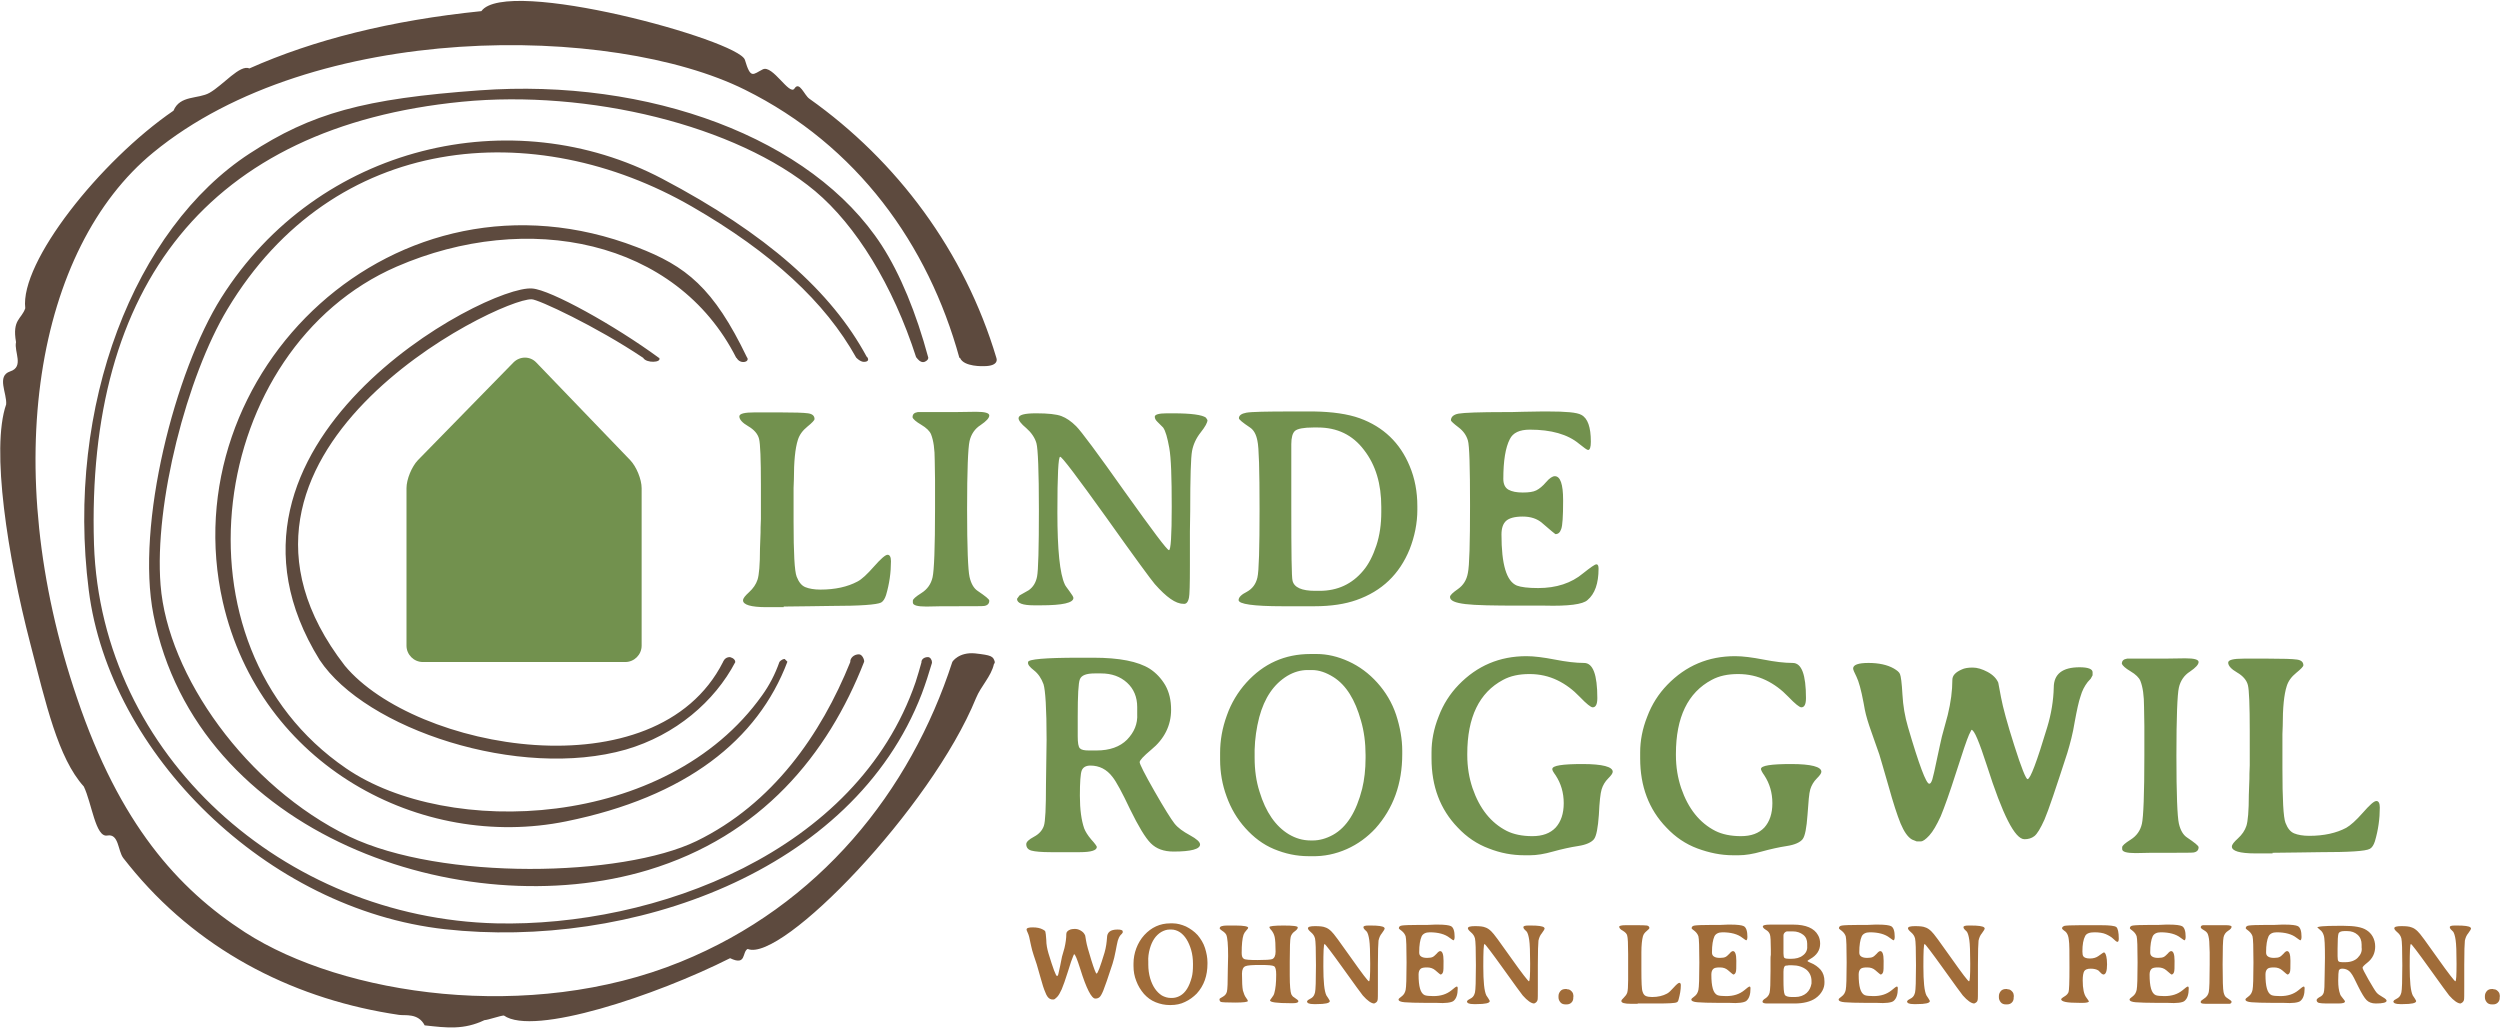
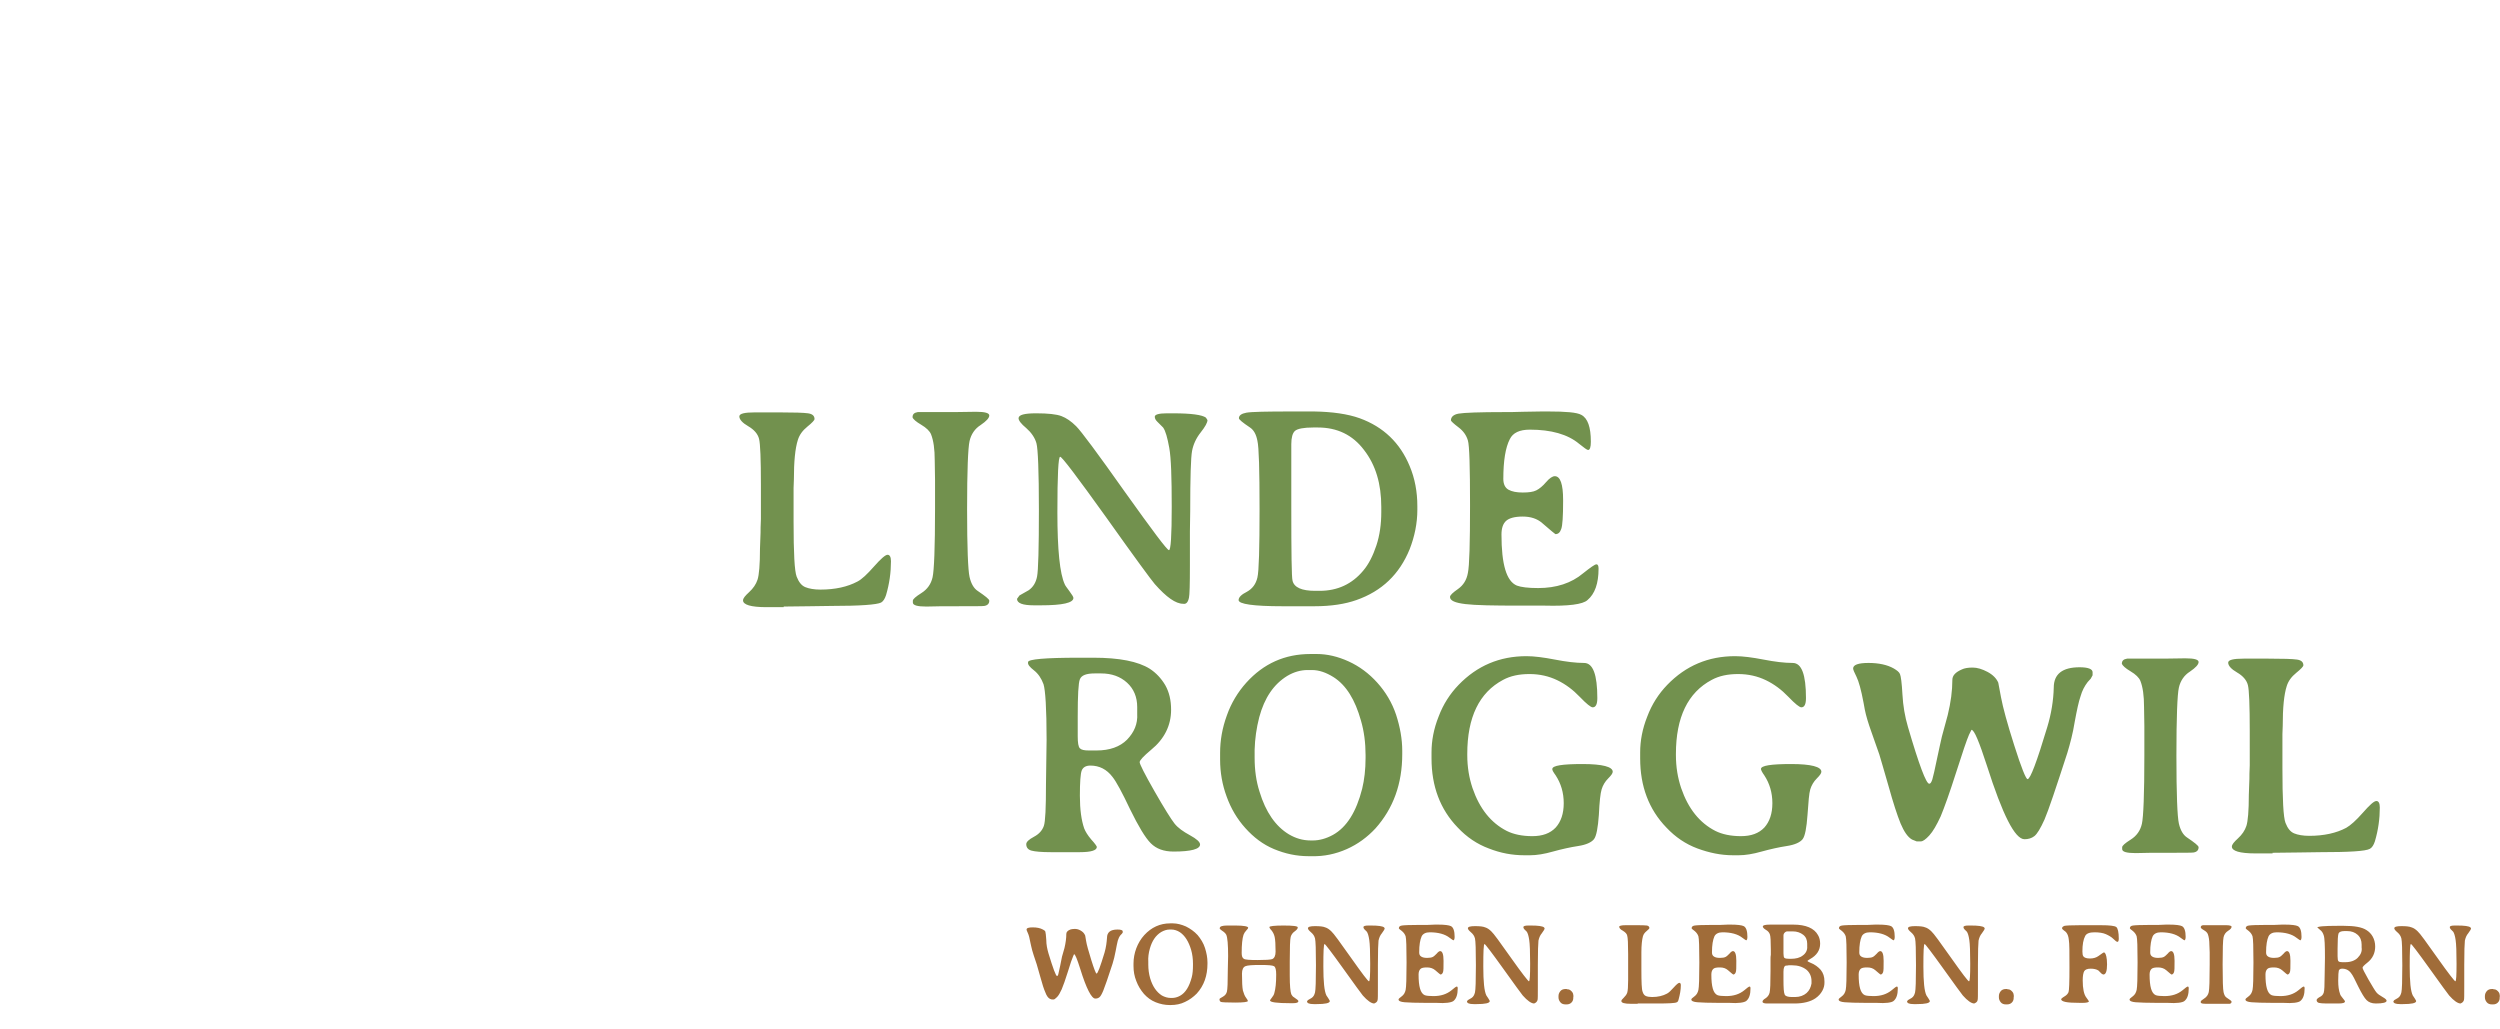
<svg xmlns="http://www.w3.org/2000/svg" version="1.1" id="Ebene_1" x="0px" y="0px" viewBox="0 0 811.2 333.2" style="enable-background:new 0 0 811.2 333.2;" xml:space="preserve" width="243" height="100">
  <style type="text/css">
	.st0{fill:#72914E;}
	.st1{fill:#A06C39;}
	.st2{fill:#5D4A3E;}
</style>
  <g>
-     <path class="st0" d="M174,117.3c-2-2.1-5.3-2.1-7.4,0l-31,31.7c-2,2.1-3.7,6.2-3.7,9.1v51.1c0,2.9,2.4,5.3,5.3,5.3h65.7   c2.9,0,5.3-2.4,5.3-5.3v-51.1c0-2.9-1.7-7-3.7-9.1L174,117.3L174,117.3z" />
    <path class="st1" d="M358.4,308.8c-1.4,4.6-2.2,6.8-2.6,6.8c-0.2,0-0.8-1.5-1.7-4.4c-0.9-2.9-1.5-5-1.7-6.3s-0.3-1.9-0.4-1.9   c-0.3-0.6-0.7-1-1.4-1.4c-0.7-0.4-1.3-0.5-1.9-0.5s-1.1,0.1-1.4,0.2c-0.8,0.3-1.3,0.8-1.3,1.4c0,1.4-0.2,2.9-0.6,4.6l-0.8,2.8   c-0.1,0.6-0.3,1.6-0.6,3c-0.3,1.4-0.5,2.3-0.6,2.7c-0.1,0.4-0.3,0.6-0.4,0.6c-0.4,0-1.3-2.5-2.8-7.4c-0.4-1.4-0.7-2.8-0.7-4.3   c-0.1-1.5-0.2-2.4-0.3-2.7c-0.1-0.3-0.4-0.5-0.8-0.7c-0.9-0.5-2-0.7-3.3-0.7s-2,0.2-2,0.7c0,0.1,0.1,0.5,0.4,1.1s0.6,1.7,0.9,3.4   l0.2,0.9c0.2,0.8,0.4,1.8,0.8,2.9l1,3c0.2,0.6,0.6,2,1.2,4.2s1.1,3.8,1.6,4.9c0.4,1.1,0.9,1.8,1.5,2.1l0.6,0.2h0.6   c0.2,0,0.6-0.3,1.1-0.8s1-1.4,1.5-2.5c0.5-1.2,1.2-3.1,2-5.7c0.8-2.7,1.4-4.3,1.7-5l0.3-0.7c0.4,0,1,1.6,2,4.7   c2,6.5,3.7,9.7,4.9,9.7c0.5,0,0.9-0.1,1.3-0.4s0.8-1,1.3-2.2s1.5-4.1,3-8.7c0.4-1.2,0.7-2.6,1-4.1s0.5-2.7,0.7-3.4   c0.2-0.7,0.5-1.3,0.9-1.8l0.4-0.4l0.3-0.4v-0.4c0-0.4-0.6-0.6-1.7-0.6c-2.3,0-3.4,0.9-3.4,2.7C359.1,305.4,358.9,307.1,358.4,308.8   L358.4,308.8L358.4,308.8z M373.1,307.5c0.7-2.5,1.9-4.3,3.7-5.4c0.9-0.5,1.8-0.8,2.7-0.8h0.6c0.9,0,1.9,0.3,2.8,0.9   c1.6,1.1,2.8,3,3.6,5.7c0.4,1.4,0.6,2.9,0.6,4.5v0.4c0,1.5-0.1,2.9-0.4,4c-0.8,3-2,5-3.8,6c-0.9,0.5-1.8,0.7-2.6,0.7h-0.4   c-1,0-2-0.3-2.9-0.8c-1.7-1.1-3-2.9-3.8-5.6c-0.4-1.4-0.6-2.9-0.6-4.4v-0.9C372.5,310.4,372.7,308.9,373.1,307.5L373.1,307.5   L373.1,307.5z M384.5,324.8c1.5-0.7,2.7-1.6,3.8-2.7c2.4-2.6,3.5-5.9,3.5-9.7V312c0-1.6-0.3-3.1-0.8-4.7s-1.4-3-2.4-4.2   c-1.1-1.2-2.4-2.1-3.8-2.8c-1.4-0.6-2.8-1-4.2-1h-0.9c-3.3,0-6.1,1.3-8.4,3.8c-1.1,1.2-2,2.7-2.6,4.3c-0.6,1.6-0.9,3.3-0.9,4.9v0.9   c0,1.7,0.3,3.3,0.9,4.8c0.6,1.6,1.4,2.9,2.5,4.2c1.1,1.2,2.3,2.1,3.8,2.7s3,0.9,4.5,0.9h0.4C381.5,325.8,383.1,325.5,384.5,324.8   L384.5,324.8z M397,302c0.4,0.3,0.7,0.6,0.9,1c0.4,0.9,0.6,3.2,0.6,6.9l-0.1,4.5c0,4-0.1,6.4-0.3,7.1c-0.2,0.7-0.6,1.2-1.3,1.6   c-0.7,0.4-1.1,0.6-1.1,0.8c0,0.5,0.2,0.8,0.5,0.9s1.8,0.2,4.6,0.2c2.7,0,4.1-0.2,4.1-0.5c0-0.2-0.2-0.6-0.6-1.1s-0.7-1.3-1-2.3   c-0.2-1-0.3-2.8-0.3-5.5c0-1.3,0.4-2.1,1.1-2.4s2.3-0.4,4.8-0.4s4,0.1,4.5,0.4s0.7,1.2,0.7,2.7c0,2.7-0.2,4.6-0.6,6   c-0.1,0.5-0.4,1-0.8,1.5s-0.6,0.8-0.6,0.9c0,0.6,2.2,0.9,6.6,0.9h0.9c1.1,0,1.7-0.2,1.7-0.7c0-0.2-0.5-0.6-1.4-1.2   c-0.4-0.2-0.7-0.6-0.9-1c-0.3-0.8-0.5-2.8-0.5-6.1v-0.9v-3.6c0-4.6,0.1-7.2,0.3-8c0.2-0.7,0.6-1.3,1.3-1.8c0.7-0.5,1-0.9,1-1.3   s-1.5-0.6-4.6-0.6c-3,0-4.6,0.2-4.6,0.5c0,0.2,0.2,0.6,0.7,1.1c0.4,0.5,0.8,1.2,1,2.1s0.3,2.5,0.3,4.8c0,1.3-0.4,2.1-1.1,2.4   c-0.6,0.2-2.2,0.3-4.7,0.3c-2.6,0-4.1-0.1-4.5-0.4c-0.5-0.3-0.7-0.9-0.7-1.9c0-2.7,0.2-4.7,0.6-5.9c0.2-0.5,0.5-1,0.9-1.4   s0.6-0.7,0.6-0.9c0-0.4-1.4-0.7-4.1-0.7H400h-1.8c-1.6,0-2.4,0.3-2.4,0.8C395.6,301,396.1,301.4,397,302L397,302L397,302z    M447,324.2c0.1-0.3,0.1-1.7,0.1-4.2v-1.8c0-0.6,0-1.2,0-1.8v-0.9v-2.7c0-4.4,0.1-7,0.2-7.9c0.2-0.9,0.5-1.7,1.1-2.4   c0.6-0.8,0.9-1.3,0.9-1.6l-0.2-0.3c-0.5-0.4-1.9-0.6-4.3-0.6H444c-1.1,0-1.6,0.2-1.6,0.5c0,0.2,0.1,0.5,0.3,0.7l0.8,0.8   c0.3,0.4,0.6,1.3,0.8,2.7c0.2,1.3,0.3,3.9,0.3,7.7c0,3.8-0.1,5.7-0.4,5.7s-2.2-2.5-5.8-7.6c-3.6-5.1-5.7-8-6.4-8.6   c-0.6-0.6-1.3-1.1-2-1.3c-0.7-0.3-1.8-0.4-3.3-0.4s-2.3,0.2-2.3,0.7c0,0.3,0.3,0.7,1,1.3c0.7,0.6,1.1,1.2,1.3,2   c0.2,0.8,0.3,3.7,0.3,8.7s-0.1,8-0.3,8.8c-0.2,0.8-0.5,1.4-1.1,1.8l-1.2,0.7l-0.3,0.4c0,0.6,0.7,0.9,2.2,0.9h0.9   c2.8,0,4.3-0.3,4.3-1c0-0.1-0.2-0.4-0.5-0.9s-0.5-0.8-0.6-0.9c-0.7-1.4-1-4.5-1-9.4s0.1-7.3,0.4-7.3c0.2,0,2.2,2.6,6,7.9   s5.9,8.2,6.4,8.8c1.5,1.7,2.8,2.6,3.7,2.6C446.6,325,446.9,324.7,447,324.2L447,324.2L447,324.2z M471.6,324.5   c1-0.8,1.4-2.2,1.4-4.1c0-0.4-0.1-0.6-0.3-0.6s-0.8,0.4-1.7,1.2c-1.6,1.3-3.5,1.9-5.9,1.9c-1.3,0-2.3-0.1-2.8-0.3   c-1.4-0.6-2-2.8-2-6.7c0-0.8,0.2-1.4,0.6-1.8s1.1-0.5,2.2-0.5c1,0,1.9,0.3,2.6,0.9c1.1,1,1.7,1.4,1.7,1.4c0.3,0,0.6-0.2,0.8-0.7   c0.2-0.4,0.2-1.6,0.2-3.6c0-0.1,0-0.1,0-0.2c0-2.1-0.4-3.1-1.1-3.1c-0.3,0-0.7,0.3-1.1,0.8c-0.5,0.5-0.9,0.9-1.3,1.1   s-1,0.3-1.8,0.3s-1.4-0.1-1.9-0.4s-0.7-0.7-0.7-1.4c0-2.4,0.3-4.1,0.8-5.2c0.4-0.8,1.3-1.3,2.6-1.3c2.8,0,5,0.6,6.5,1.8   c0.7,0.5,1.1,0.8,1.2,0.8c0.2,0,0.4-0.4,0.4-1.1c0-1.9-0.4-3.1-1.2-3.5c-0.6-0.3-2-0.5-4.3-0.5h-0.8l-2.4,0.1c-0.5,0-1.1,0-1.6,0   h-0.8c-3.4,0-5.4,0.1-6,0.2c-0.7,0.1-1,0.4-1,0.9c0,0.1,0.3,0.4,1,0.9c0.6,0.5,1,1.1,1.2,1.7c0.2,0.7,0.3,3.5,0.3,8.5   s-0.1,8-0.3,8.9c-0.2,0.9-0.6,1.6-1.3,2.1c-0.7,0.5-1,0.8-1,1c0,0.5,0.7,0.8,2,0.9s3.7,0.2,7.1,0.2h3.3   C469,325.3,470.9,325,471.6,324.5L471.6,324.5L471.6,324.5z M498.9,324.2c0.1-0.3,0.1-1.7,0.1-4.2v-1.8c0-0.6,0-1.2,0-1.8v-0.9   v-2.7c0-4.4,0.1-7,0.2-7.9c0.2-0.9,0.5-1.7,1.1-2.4c0.6-0.8,0.9-1.3,0.9-1.6l-0.2-0.3c-0.5-0.4-1.9-0.6-4.3-0.6h-0.8   c-1.1,0-1.6,0.2-1.6,0.5c0,0.2,0.1,0.5,0.3,0.7l0.8,0.8c0.3,0.4,0.6,1.3,0.8,2.7c0.2,1.3,0.3,3.9,0.3,7.7c0,3.8-0.1,5.7-0.4,5.7   c-0.2,0-2.2-2.5-5.8-7.6c-3.6-5.1-5.7-8-6.4-8.6c-0.6-0.6-1.3-1.1-2-1.3c-0.7-0.3-1.8-0.4-3.3-0.4s-2.3,0.2-2.3,0.7   c0,0.3,0.3,0.7,1,1.3c0.7,0.6,1.1,1.2,1.3,2c0.2,0.8,0.3,3.7,0.3,8.7s-0.1,8-0.3,8.8c-0.2,0.8-0.5,1.4-1.1,1.8l-1.2,0.7l-0.3,0.4   c0,0.6,0.7,0.9,2.2,0.9h0.9c2.8,0,4.3-0.3,4.3-1c0-0.1-0.2-0.4-0.5-0.9s-0.5-0.8-0.6-0.9c-0.7-1.4-1-4.5-1-9.4s0.1-7.3,0.4-7.3   c0.2,0,2.2,2.6,6,7.9s5.9,8.2,6.4,8.8c1.5,1.7,2.8,2.6,3.7,2.6C498.5,325,498.7,324.7,498.9,324.2L498.9,324.2L498.9,324.2z    M510.6,323l-0.1-0.4c0-0.5-0.2-0.9-0.6-1.3c-0.4-0.4-0.8-0.6-1.2-0.6c-0.1,0-0.2,0-0.4-0.1H508c-0.7,0-1.3,0.2-1.7,0.7   s-0.6,1-0.6,1.6v0.4c0,0.6,0.2,1.1,0.6,1.6c0.4,0.5,1,0.7,1.7,0.7h0.3c0.7,0,1.2-0.2,1.6-0.6c0.4-0.4,0.6-0.9,0.6-1.5V323   L510.6,323L510.6,323z M531.4,325.3h3.4h2.8c3.8,0,6-0.1,6.5-0.4c0.3-0.1,0.5-0.5,0.6-1c0.4-1.5,0.7-3,0.7-4.5   c0-0.6-0.2-0.8-0.5-0.8s-0.9,0.5-1.8,1.5c-0.9,1-1.6,1.7-2.2,2c-1.3,0.7-2.9,1.1-4.8,1.1c-0.8,0-1.5-0.1-2-0.3   c-0.5-0.2-0.9-0.7-1.1-1.4c-0.3-0.7-0.4-3.1-0.4-7.2v-4.5v-1.1c0-2.3,0.2-4.1,0.5-5.2c0.2-0.7,0.6-1.2,1.2-1.7   c0.6-0.5,0.9-0.8,0.9-1c0-0.4-0.3-0.7-0.8-0.8c-0.6-0.1-1.8-0.1-3.8-0.1h-2.1h-0.6h-0.5c-1.3,0-2,0.2-2,0.5c0,0.4,0.4,0.9,1.2,1.3   c0.8,0.5,1.3,1,1.4,1.6c0.2,0.6,0.3,2.7,0.3,6v4.5v1.1c0,0.4,0,0.9,0,1.7v1.1c0,2.1-0.1,3.5-0.3,4.1s-0.6,1.1-1.1,1.6   s-0.8,0.8-0.8,1.1c0,0.6,1,0.9,3.1,0.9h2.2L531.4,325.3L531.4,325.3z M566.6,324.5c1-0.8,1.4-2.2,1.4-4.1c0-0.4-0.1-0.6-0.3-0.6   s-0.8,0.4-1.7,1.2c-1.6,1.3-3.5,1.9-5.9,1.9c-1.3,0-2.3-0.1-2.8-0.3c-1.4-0.6-2-2.8-2-6.7c0-0.8,0.2-1.4,0.6-1.8   c0.4-0.4,1.1-0.5,2.2-0.5s1.9,0.3,2.6,0.9c1.1,1,1.7,1.4,1.7,1.4c0.3,0,0.6-0.2,0.8-0.7c0.2-0.4,0.2-1.6,0.2-3.6c0-0.1,0-0.1,0-0.2   c0-2.1-0.4-3.1-1.1-3.1c-0.3,0-0.7,0.3-1.1,0.8c-0.5,0.5-0.9,0.9-1.3,1.1c-0.4,0.2-1,0.3-1.8,0.3s-1.4-0.1-1.9-0.4   s-0.7-0.7-0.7-1.4c0-2.4,0.3-4.1,0.8-5.2c0.4-0.8,1.3-1.3,2.6-1.3c2.8,0,5,0.6,6.5,1.8c0.7,0.5,1.1,0.8,1.2,0.8   c0.2,0,0.4-0.4,0.4-1.1c0-1.9-0.4-3.1-1.2-3.5c-0.6-0.3-2-0.5-4.3-0.5h-0.8l-2.4,0.1c-0.5,0-1.1,0-1.6,0h-0.8c-3.4,0-5.4,0.1-6,0.2   c-0.7,0.1-1,0.4-1,0.9c0,0.1,0.3,0.4,1,0.9c0.6,0.5,1,1.1,1.2,1.7c0.2,0.7,0.3,3.5,0.3,8.5s-0.1,8-0.3,8.9s-0.6,1.6-1.3,2.1   s-1,0.8-1,1c0,0.5,0.7,0.8,2,0.9s3.7,0.2,7.1,0.2h3.3C564,325.3,565.9,325,566.6,324.5L566.6,324.5L566.6,324.5z M586.2,321.9   c-0.9,0.8-2.2,1.3-3.7,1.3h-0.7h-0.4c-1.3,0-2.1-0.3-2.3-0.8c-0.3-0.6-0.4-2.2-0.4-4.8c0-0.2,0-0.3,0-0.5v-0.5v-0.9v-0.2V315   c0-1.3,0.3-2,0.9-2c0.2,0,0.4,0,0.8-0.1h1.1c1.9,0,3.4,0.5,4.6,1.4c1.1,0.9,1.7,2.2,1.7,3.7v0.8C587.6,320,587.1,321.1,586.2,321.9   L586.2,321.9z M585,309.7c-1,0.8-2.3,1.1-3.9,1.1h-0.6c-0.8,0-1.2-0.1-1.5-0.3c-0.2-0.2-0.3-0.7-0.3-1.5v-3.6v-0.6v-0.3v-0.1   c0-0.1,0-0.2,0-0.3V304c0-0.1,0-0.3,0-0.7c0-0.4,0.1-0.7,0.4-1c0.3-0.3,0.6-0.4,0.9-0.4c0.4,0,0.6,0,0.9,0h0.8   c1.4,0,2.5,0.4,3.4,1.1s1.3,1.7,1.3,2.9v0.9C586.5,307.9,586,309,585,309.7L585,309.7z M574.5,310.8v0.5v1.9v1.5   c0,4-0.1,6.3-0.3,7.1c-0.2,0.8-0.7,1.4-1.3,1.8c-0.7,0.4-1,0.8-1,1.1c0,0.4,0.5,0.6,1.5,0.6h0.9h1.8h4.2h0.5h1.5   c2.9,0,5.2-0.6,6.8-1.7c1-0.7,1.7-1.5,2.2-2.4s0.7-1.8,0.7-2.6v-0.5c0-1.5-0.4-2.7-1.2-3.7c-0.8-0.9-1.9-1.8-3.5-2.4   c-0.5-0.2-0.8-0.4-0.8-0.5s0.3-0.3,0.8-0.6c2.2-1.2,3.3-2.9,3.3-5c0-1-0.2-2-0.7-2.8c-1.2-2.2-3.9-3.4-8-3.4h-7.5   c-1.6,0-2.4,0.2-2.4,0.6c0,0.3,0.3,0.7,1,1.1s1.1,0.9,1.3,1.5c0.2,0.5,0.3,2.2,0.3,4.9v1.7C574.5,310,574.5,310.4,574.5,310.8   L574.5,310.8L574.5,310.8z M614.4,324.5c1-0.8,1.4-2.2,1.4-4.1c0-0.4-0.1-0.6-0.3-0.6s-0.8,0.4-1.7,1.2c-1.6,1.3-3.5,1.9-5.9,1.9   c-1.3,0-2.3-0.1-2.8-0.3c-1.4-0.6-2-2.8-2-6.7c0-0.8,0.2-1.4,0.6-1.8c0.4-0.4,1.1-0.5,2.2-0.5s1.9,0.3,2.6,0.9   c1.1,1,1.7,1.4,1.7,1.4c0.3,0,0.6-0.2,0.8-0.7c0.2-0.4,0.2-1.6,0.2-3.6c0-0.1,0-0.1,0-0.2c0-2.1-0.4-3.1-1.1-3.1   c-0.3,0-0.7,0.3-1.1,0.8c-0.5,0.5-0.9,0.9-1.3,1.1c-0.4,0.2-1,0.3-1.8,0.3s-1.4-0.1-1.9-0.4s-0.7-0.7-0.7-1.4   c0-2.4,0.3-4.1,0.8-5.2c0.4-0.8,1.3-1.3,2.6-1.3c2.8,0,5,0.6,6.5,1.8c0.7,0.5,1.1,0.8,1.2,0.8c0.2,0,0.4-0.4,0.4-1.1   c0-1.9-0.4-3.1-1.2-3.5c-0.6-0.3-2-0.5-4.3-0.5h-0.8l-2.4,0.1c-0.5,0-1.1,0-1.6,0h-0.8c-3.4,0-5.4,0.1-6,0.2c-0.7,0.1-1,0.4-1,0.9   c0,0.1,0.3,0.4,1,0.9c0.6,0.5,1,1.1,1.2,1.7c0.2,0.7,0.3,3.5,0.3,8.5s-0.1,8-0.3,8.9s-0.6,1.6-1.3,2.1s-1,0.8-1,1   c0,0.5,0.7,0.8,2,0.9s3.7,0.2,7.1,0.2h3.3C611.9,325.3,613.8,325,614.4,324.5L614.4,324.5L614.4,324.5z M641.7,324.2   c0.1-0.3,0.1-1.7,0.1-4.2v-1.8c0-0.6,0-1.2,0-1.8v-0.9v-2.7c0-4.4,0.1-7,0.2-7.9c0.2-0.9,0.5-1.7,1.1-2.4c0.6-0.8,0.9-1.3,0.9-1.6   l-0.2-0.3c-0.5-0.4-1.9-0.6-4.3-0.6h-0.8c-1.1,0-1.6,0.2-1.6,0.5c0,0.2,0.1,0.5,0.3,0.7l0.8,0.8c0.3,0.4,0.6,1.3,0.8,2.7   c0.2,1.3,0.3,3.9,0.3,7.7c0,3.8-0.1,5.7-0.4,5.7s-2.2-2.5-5.8-7.6s-5.7-8-6.4-8.6c-0.6-0.6-1.3-1.1-2-1.3c-0.7-0.3-1.8-0.4-3.3-0.4   s-2.3,0.2-2.3,0.7c0,0.3,0.3,0.7,1,1.3c0.7,0.6,1.1,1.2,1.3,2s0.3,3.7,0.3,8.7s-0.1,8-0.3,8.8s-0.5,1.4-1.1,1.8l-1.2,0.7l-0.3,0.4   c0,0.6,0.7,0.9,2.2,0.9h0.9c2.8,0,4.3-0.3,4.3-1c0-0.1-0.2-0.4-0.5-0.9s-0.5-0.8-0.6-0.9c-0.7-1.4-1-4.5-1-9.4s0.1-7.3,0.4-7.3   c0.2,0,2.2,2.6,6,7.9s5.9,8.2,6.4,8.8c1.5,1.7,2.8,2.6,3.7,2.6C641.3,325,641.6,324.7,641.7,324.2L641.7,324.2L641.7,324.2z    M653.5,323l-0.1-0.4c0-0.5-0.2-0.9-0.6-1.3c-0.4-0.4-0.8-0.6-1.2-0.6c-0.1,0-0.2,0-0.4-0.1h-0.3c-0.7,0-1.3,0.2-1.7,0.7   s-0.6,1-0.6,1.6v0.4c0,0.6,0.2,1.1,0.6,1.6c0.4,0.5,1,0.7,1.7,0.7h0.3c0.7,0,1.2-0.2,1.6-0.6c0.4-0.4,0.6-0.9,0.6-1.5V323   L653.5,323L653.5,323z M683,308.9l-0.3-0.2c-0.1,0-0.7,0.4-1.8,1.2c-0.7,0.5-1.6,0.8-2.7,0.8c-1.1,0-1.8-0.2-2.2-0.7   c-0.2-0.3-0.3-0.8-0.3-1.6c0-2.2,0.3-3.9,0.9-5c0.4-0.8,1.4-1.2,3-1.2c1.5,0,2.8,0.2,3.7,0.6s1.8,0.9,2.4,1.5c0.7,0.7,1.1,1,1.4,1   c0.2,0,0.4-0.3,0.4-1c0-2.1-0.3-3.4-0.8-3.8s-2.2-0.6-4.9-0.6h-3.5c-0.5,0-1.2,0-2.1,0h-1.3c-2.8,0-4.5,0.1-5,0.2   c-0.5,0.2-0.8,0.4-0.8,0.8c0,0.2,0.2,0.4,0.6,0.7c0.4,0.3,0.7,0.5,0.8,0.7c0.4,0.5,0.7,1.3,0.8,2.4c0.2,1.1,0.2,4.1,0.2,8.9   s-0.1,7.5-0.3,8s-0.6,1-1.3,1.4s-1.1,0.8-1.1,0.9c0,0.4,0.5,0.7,1.4,0.9c0.9,0.2,2.6,0.3,4.9,0.3h0.6c1.4,0,2.1-0.2,2.1-0.5   c0-0.1-0.3-0.5-0.8-1.2c-0.8-1-1.2-2.9-1.2-5.6c0-1.5,0.2-2.5,0.5-3s1-0.8,2.1-0.8c1,0,1.9,0.2,2.5,0.6c0,0,0.3,0.3,0.7,0.7   l0.3,0.3c0.3,0.2,0.5,0.3,0.6,0.3c0.8,0,1.2-1.1,1.2-3.3S683.3,309.2,683,308.9L683,308.9L683,308.9z M708.8,324.5   c1-0.8,1.4-2.2,1.4-4.1c0-0.4-0.1-0.6-0.3-0.6s-0.8,0.4-1.7,1.2c-1.6,1.3-3.5,1.9-5.9,1.9c-1.3,0-2.3-0.1-2.8-0.3   c-1.4-0.6-2-2.8-2-6.7c0-0.8,0.2-1.4,0.6-1.8c0.4-0.4,1.1-0.5,2.2-0.5c1,0,1.9,0.3,2.6,0.9c1.1,1,1.7,1.4,1.7,1.4   c0.3,0,0.6-0.2,0.8-0.7c0.2-0.4,0.2-1.6,0.2-3.6c0-0.1,0-0.1,0-0.2c0-2.1-0.4-3.1-1.1-3.1c-0.3,0-0.7,0.3-1.1,0.8   c-0.5,0.5-0.9,0.9-1.3,1.1c-0.4,0.2-1,0.3-1.8,0.3s-1.4-0.1-1.9-0.4s-0.7-0.7-0.7-1.4c0-2.4,0.3-4.1,0.8-5.2   c0.4-0.8,1.3-1.3,2.6-1.3c2.8,0,5,0.6,6.5,1.8c0.7,0.5,1.1,0.8,1.2,0.8c0.2,0,0.4-0.4,0.4-1.1c0-1.9-0.4-3.1-1.2-3.5   c-0.6-0.3-2-0.5-4.3-0.5h-0.8l-2.4,0.1c-0.5,0-1.1,0-1.6,0h-0.8c-3.4,0-5.4,0.1-6,0.2c-0.7,0.1-1,0.4-1,0.9c0,0.1,0.3,0.4,1,0.9   c0.6,0.5,1,1.1,1.2,1.7c0.2,0.7,0.3,3.5,0.3,8.5s-0.1,8-0.3,8.9s-0.6,1.6-1.3,2.1s-1,0.8-1,1c0,0.5,0.7,0.8,2,0.9s3.7,0.2,7.1,0.2   h3.3C706.3,325.3,708.2,325,708.8,324.5L708.8,324.5L708.8,324.5z M715.1,301.5c0.7,0.4,1.1,0.8,1.3,1.3c0.3,0.8,0.5,2,0.5,3.4   l0.1,2.5c0,0.3,0,0.6,0,0.9v0.9v2.1c0,5.1-0.1,8.1-0.3,9s-0.7,1.6-1.5,2.1s-1.1,0.8-1.1,1v0.2c0,0.4,0.6,0.5,1.8,0.5h2h1.2   c2.8,0,4.3,0,4.4,0c0.4-0.1,0.6-0.3,0.6-0.7c0-0.2-0.5-0.6-1.6-1.3c-0.5-0.3-0.8-0.9-1-1.8s-0.3-3.9-0.3-8.9c0-5.1,0.1-8,0.3-8.9   s0.7-1.6,1.5-2.1s1.1-0.9,1.1-1.3c0-0.3-0.6-0.5-1.7-0.5h-2.8c-3.1,0-4.7,0-4.8,0c-0.5,0.1-0.7,0.3-0.7,0.7   C714.1,300.8,714.4,301.1,715.1,301.5L715.1,301.5z M746.4,324.5c1-0.8,1.4-2.2,1.4-4.1c0-0.4-0.1-0.6-0.3-0.6s-0.8,0.4-1.7,1.2   c-1.6,1.3-3.5,1.9-5.9,1.9c-1.3,0-2.3-0.1-2.8-0.3c-1.4-0.6-2-2.8-2-6.7c0-0.8,0.2-1.4,0.6-1.8c0.4-0.4,1.1-0.5,2.2-0.5   c1,0,1.9,0.3,2.6,0.9c1.1,1,1.7,1.4,1.7,1.4c0.3,0,0.6-0.2,0.8-0.7c0.2-0.4,0.2-1.6,0.2-3.6c0-0.1,0-0.1,0-0.2   c0-2.1-0.4-3.1-1.1-3.1c-0.3,0-0.7,0.3-1.1,0.8c-0.5,0.5-0.9,0.9-1.3,1.1c-0.4,0.2-1,0.3-1.8,0.3s-1.4-0.1-1.9-0.4   s-0.7-0.7-0.7-1.4c0-2.4,0.3-4.1,0.8-5.2c0.4-0.8,1.3-1.3,2.6-1.3c2.8,0,5,0.6,6.5,1.8c0.7,0.5,1.1,0.8,1.2,0.8   c0.2,0,0.4-0.4,0.4-1.1c0-1.9-0.4-3.1-1.2-3.5c-0.6-0.3-2-0.5-4.3-0.5h-0.8l-2.4,0.1c-0.5,0-1.1,0-1.6,0h-0.8c-3.4,0-5.4,0.1-6,0.2   c-0.7,0.1-1,0.4-1,0.9c0,0.1,0.3,0.4,1,0.9c0.6,0.5,1,1.1,1.2,1.7c0.2,0.7,0.3,3.5,0.3,8.5s-0.1,8-0.3,8.9s-0.6,1.6-1.3,2.1   s-1,0.8-1,1c0,0.5,0.7,0.8,2,0.9s3.7,0.2,7.1,0.2h3.3C743.9,325.3,745.8,325,746.4,324.5L746.4,324.5L746.4,324.5z M765,310.5   c-0.9,0.9-2.3,1.4-4,1.4h-1c-0.6,0-1-0.1-1.2-0.3c-0.2-0.2-0.3-0.7-0.3-1.6v-1.2v-0.5v-0.8c0-2.7,0.1-4.3,0.3-4.9   c0.2-0.5,0.8-0.8,1.9-0.8h0.9c1.4,0,2.5,0.4,3.4,1.2c0.9,0.8,1.3,1.9,1.3,3.2v0.9C766.5,308.4,766,309.5,765,310.5L765,310.5z    M752.8,301.4c0.6,0.4,1,1.1,1.2,1.8c0.3,0.8,0.4,3.2,0.4,7.3l-0.1,5.8c0,3.1-0.1,4.9-0.3,5.5s-0.6,1.1-1.3,1.4c-0.7,0.4-1,0.7-1,1   c0,0.4,0.2,0.7,0.7,0.9c0.5,0.1,1.3,0.2,2.5,0.2h3.8c1.5,0,2.2-0.2,2.2-0.7c0-0.1-0.2-0.4-0.7-1s-0.8-1-0.9-1.4   c-0.4-1.1-0.6-2.5-0.6-4.3s0.1-2.9,0.2-3.3c0.2-0.4,0.5-0.6,1.1-0.6c1.2,0,2.2,0.5,2.9,1.5c0.5,0.6,1.2,2,2.3,4.3   c1.1,2.2,2,3.7,2.7,4.4c0.7,0.7,1.7,1.1,3,1.1c2.3,0,3.5-0.3,3.5-0.9c0-0.3-0.4-0.7-1.3-1.2c-0.9-0.5-1.6-1-2-1.5   c-0.5-0.6-1.3-2-2.6-4.2c-1.3-2.3-1.9-3.5-1.9-3.8s0.5-0.8,1.5-1.6c1.8-1.4,2.6-3.2,2.6-5.3c0-1.2-0.3-2.3-0.8-3.2   c-0.5-0.9-1.2-1.6-2-2.1c-1.5-1-4-1.4-7.4-1.4h-1.9c-4.5,0-6.7,0.2-6.7,0.6C752,300.6,752.3,301,752.8,301.4L752.8,301.4z    M799.5,324.2c0.1-0.3,0.1-1.7,0.1-4.2v-1.8c0-0.6,0-1.2,0-1.8v-0.9v-2.7c0-4.4,0.1-7,0.2-7.9c0.2-0.9,0.5-1.7,1.1-2.4   c0.6-0.8,0.9-1.3,0.9-1.6l-0.2-0.3c-0.5-0.4-1.9-0.6-4.3-0.6h-0.8c-1.1,0-1.6,0.2-1.6,0.5c0,0.2,0.1,0.5,0.3,0.7l0.8,0.8   c0.3,0.4,0.6,1.3,0.8,2.7c0.2,1.3,0.3,3.9,0.3,7.7c0,3.8-0.1,5.7-0.4,5.7c-0.2,0-2.2-2.5-5.8-7.6s-5.7-8-6.4-8.6   c-0.6-0.6-1.3-1.1-2-1.3c-0.7-0.3-1.8-0.4-3.3-0.4s-2.3,0.2-2.3,0.7c0,0.3,0.3,0.7,1,1.3c0.7,0.6,1.1,1.2,1.3,2s0.3,3.7,0.3,8.7   s-0.1,8-0.3,8.8s-0.5,1.4-1.1,1.8l-1.2,0.7l-0.3,0.4c0,0.6,0.7,0.9,2.2,0.9h0.9c2.8,0,4.3-0.3,4.3-1c0-0.1-0.2-0.4-0.5-0.9   s-0.5-0.8-0.6-0.9c-0.7-1.4-1-4.5-1-9.4s0.1-7.3,0.4-7.3c0.2,0,2.2,2.6,6,7.9s5.9,8.2,6.4,8.8c1.5,1.7,2.8,2.6,3.7,2.6   C799.1,325,799.3,324.7,799.5,324.2L799.5,324.2L799.5,324.2z M811.2,323l-0.1-0.4c0-0.5-0.2-0.9-0.6-1.3c-0.4-0.4-0.8-0.6-1.2-0.6   c-0.1,0-0.2,0-0.4-0.1h-0.3c-0.7,0-1.3,0.2-1.7,0.7s-0.6,1-0.6,1.6v0.4c0,0.6,0.2,1.1,0.6,1.6c0.4,0.5,1,0.7,1.7,0.7h0.3   c0.7,0,1.2-0.2,1.6-0.6c0.4-0.4,0.6-0.9,0.6-1.5V323L811.2,323L811.2,323z" />
    <path class="st0" d="M365.7,239.7c-2.3,2.3-5.6,3.5-9.9,3.5h-2.5c-1.5,0-2.4-0.2-2.9-0.7s-0.7-1.8-0.7-3.9v-3.2v-1.2v-2.1   c0-6.7,0.2-10.8,0.7-12c0.5-1.3,2.1-1.9,4.8-1.9h2.1c3.4,0,6.2,1,8.4,3c2.2,2,3.3,4.7,3.3,7.9v2.2   C369.2,234.6,368,237.3,365.7,239.7L365.7,239.7z M335.5,217.2c1.4,1.1,2.4,2.6,3.1,4.5c0.6,1.9,1,7.9,1,18l-0.2,14.4   c0,7.7-0.2,12.2-0.7,13.6s-1.5,2.6-3.2,3.5s-2.5,1.7-2.5,2.4c0,1.1,0.6,1.8,1.7,2.1c1.1,0.3,3.2,0.5,6.2,0.5h9.5   c3.7,0,5.5-0.6,5.5-1.7c0-0.2-0.6-1.1-1.8-2.4c-1.2-1.4-1.9-2.6-2.3-3.6c-0.9-2.6-1.4-6.1-1.4-10.6c0-4.4,0.2-7.2,0.6-8.2   s1.3-1.6,2.8-1.6c2.9,0,5.3,1.2,7.2,3.7c1.2,1.5,3.1,5,5.7,10.5c2.7,5.5,4.9,9.2,6.7,11c1.8,1.8,4.2,2.7,7.4,2.7   c5.7,0,8.6-0.8,8.6-2.3c0-0.8-1.1-1.8-3.3-3c-2.2-1.2-3.9-2.4-5-3.8s-3.3-4.9-6.5-10.5s-4.8-8.8-4.8-9.4s1.2-1.9,3.7-4   c4.3-3.5,6.5-7.9,6.5-13c0-3.1-0.6-5.7-1.9-8c-1.3-2.2-3-4-5-5.3c-3.8-2.4-9.9-3.6-18.3-3.6h-4.7c-11,0-16.5,0.5-16.5,1.4   C333.4,215.3,334.1,216.1,335.5,217.2L335.5,217.2z M408.6,232.4c1.7-6.3,4.7-10.7,9.1-13.4c2.2-1.3,4.4-1.9,6.6-1.9h1.4   c2.3,0,4.6,0.8,7,2.3c4.1,2.6,7,7.3,8.9,14.1c1,3.4,1.5,7.2,1.5,11.2v0.9c0,3.8-0.4,7.1-1.1,10c-1.9,7.5-5,12.5-9.5,15   c-2.2,1.2-4.4,1.8-6.5,1.8h-0.7c-2.6,0-4.9-0.7-7.1-2c-4.3-2.6-7.5-7.2-9.5-13.8c-1.1-3.4-1.6-7.1-1.6-11V243   C407.2,239.4,407.7,235.9,408.6,232.4L408.6,232.4L408.6,232.4z M437,275.2c3.6-1.6,6.7-3.9,9.3-6.7c5.8-6.5,8.7-14.5,8.7-24.1   v-1.1c0-3.8-0.7-7.7-2-11.7c-1.3-3.9-3.4-7.4-6.1-10.4s-5.8-5.3-9.3-6.9s-7-2.4-10.3-2.4h-2.1c-8.3,0-15.2,3.1-20.8,9.3   c-2.7,3-4.9,6.6-6.3,10.6c-1.5,4.1-2.2,8.1-2.2,12.2v2.2c0,4.1,0.7,8.1,2.1,11.9c1.4,3.9,3.4,7.3,6.1,10.3s5.7,5.3,9.3,6.8   c3.6,1.5,7.3,2.3,11.2,2.3h1.1C429.6,277.6,433.4,276.8,437,275.2L437,275.2z M504.8,251.3c1.7,2.6,2.6,5.6,2.6,9s-0.9,6-2.6,7.9   c-1.8,1.9-4.3,2.8-7.6,2.8s-6.1-0.6-8.3-1.7c-5.1-2.6-8.8-7.2-11.1-13.9c-1.1-3.3-1.7-6.8-1.7-10.7c0-0.1,0-0.2,0-0.3v-0.1   c0-11.9,3.9-19.9,11.6-24c2.4-1.3,5.2-1.9,8.6-1.9c3.3,0,6.3,0.7,9,2s5.1,3.1,7.3,5.4c2.2,2.3,3.6,3.4,4.2,3.4c1,0,1.5-1,1.5-3   c0-7.6-1.4-11.4-4.3-11.4c-2.7,0-5.9-0.4-9.5-1.1s-6.7-1.1-9.2-1.1c-8.7,0-16,3.1-22,9.3c-2.8,2.9-5,6.3-6.5,10.3   c-1.6,4-2.3,7.9-2.3,11.6v2c0,9,2.8,16.5,8.5,22.4c2.9,3.1,6.3,5.4,10.1,6.8c3.8,1.5,7.6,2.2,11.5,2.2h1.9c2.1,0,4.6-0.4,7.4-1.2   c2.9-0.8,5.6-1.4,8.2-1.8c2.6-0.4,4.3-1.2,5.1-2.2s1.3-3.7,1.6-7.9c0.2-4.3,0.5-7,0.9-8.3s1.1-2.5,2.1-3.5s1.5-1.7,1.5-2.2   c0-1.6-3.3-2.5-9.8-2.5c-6.5,0-9.8,0.5-9.8,1.6C503.6,249.5,504,250.2,504.8,251.3L504.8,251.3L504.8,251.3z M572.5,251.3   c1.7,2.6,2.6,5.6,2.6,9s-0.9,6-2.6,7.9c-1.8,1.9-4.3,2.8-7.6,2.8s-6.1-0.6-8.3-1.7c-5.1-2.6-8.8-7.2-11.1-13.9   c-1.1-3.3-1.7-6.8-1.7-10.7c0-0.1,0-0.2,0-0.3v-0.1c0-11.9,3.9-19.9,11.6-24c2.4-1.3,5.2-1.9,8.6-1.9c3.3,0,6.3,0.7,9,2   s5.1,3.1,7.3,5.4s3.6,3.4,4.2,3.4c1,0,1.5-1,1.5-3c0-7.6-1.4-11.4-4.3-11.4c-2.7,0-5.9-0.4-9.5-1.1s-6.7-1.1-9.2-1.1   c-8.7,0-16,3.1-22,9.3c-2.8,2.9-5,6.3-6.5,10.3c-1.6,4-2.3,7.9-2.3,11.6v2c0,9,2.8,16.5,8.5,22.4c2.9,3.1,6.3,5.4,10.1,6.8   s7.6,2.2,11.5,2.2h1.9c2.1,0,4.6-0.4,7.4-1.2c2.9-0.8,5.6-1.4,8.2-1.8c2.6-0.4,4.3-1.2,5.1-2.2s1.3-3.7,1.6-7.9s0.5-7,0.9-8.3   s1.1-2.5,2.1-3.5s1.5-1.7,1.5-2.2c0-1.6-3.3-2.5-9.8-2.5s-9.8,0.5-9.8,1.6C571.4,249.5,571.7,250.2,572.5,251.3L572.5,251.3   L572.5,251.3z M664.3,235.6c-3.4,11.3-5.5,16.9-6.4,16.9c-0.5,0-2-3.6-4.3-10.9c-2.3-7.2-3.7-12.4-4.3-15.6   c-0.6-3.1-0.9-4.7-0.9-4.8c-0.6-1.4-1.8-2.6-3.5-3.5s-3.3-1.4-4.8-1.4s-2.7,0.2-3.5,0.6c-2.1,0.9-3.1,2-3.1,3.4   c0,3.5-0.5,7.3-1.5,11.4l-1.9,7c-0.3,1.4-0.9,3.9-1.6,7.3c-0.7,3.4-1.2,5.6-1.5,6.6c-0.3,0.9-0.6,1.4-1,1.4c-1,0-3.3-6.1-6.9-18.4   c-1-3.4-1.6-6.9-1.8-10.6s-0.5-5.9-0.8-6.6s-1-1.2-2-1.8c-2.1-1.2-4.9-1.8-8.2-1.8s-5,0.6-5,1.8c0,0.4,0.4,1.3,1.1,2.7   c0.7,1.4,1.5,4.2,2.3,8.5l0.4,2.2c0.4,2,1.1,4.3,2.1,7.1l2.6,7.4c0.5,1.5,1.4,4.9,3,10.3c1.5,5.4,2.8,9.4,3.9,12.1   c1.1,2.6,2.3,4.4,3.7,5.2l1.5,0.6h1.4c0.6,0,1.5-0.6,2.7-1.9s2.4-3.4,3.7-6.2c1.2-2.9,2.9-7.6,5-14.2s3.5-10.7,4.2-12.3l0.8-1.6   c0.9,0,2.5,3.9,5,11.6c5.1,16,9.1,23.9,12.2,23.9c1.2,0,2.3-0.3,3.2-1s2-2.5,3.3-5.4c1.3-3,3.7-10.2,7.4-21.6   c0.9-3,1.8-6.3,2.4-10.1c0.7-3.8,1.3-6.6,1.9-8.3c0.5-1.8,1.3-3.3,2.3-4.6l1-1.1l0.6-1.1v-1c0-1-1.4-1.6-4.2-1.6   c-5.6,0-8.4,2.2-8.4,6.6C666.3,227,665.6,231.3,664.3,235.6L664.3,235.6L664.3,235.6z M691.3,217.5c1.7,1,2.8,2.1,3.2,3.1   c0.8,2,1.2,4.8,1.2,8.5l0.1,6.3c0,0.7,0,1.4,0,2.1v2.1v5.2c0,12.6-0.3,20-0.8,22.2s-1.7,3.9-3.6,5.1c-1.9,1.2-2.8,2-2.8,2.5v0.6   c0,0.9,1.5,1.3,4.4,1.3l5-0.1h3c6.9,0,10.5,0,10.8-0.1c1.1-0.2,1.6-0.8,1.6-1.7c0-0.5-1.3-1.5-3.8-3.2c-1.2-0.8-2.1-2.3-2.6-4.5   s-0.8-9.5-0.8-22s0.3-19.9,0.8-22.1s1.7-4,3.6-5.2c1.9-1.3,2.8-2.3,2.8-3.1s-1.4-1.2-4.3-1.2l-7,0.1c-7.7,0-11.6,0-11.9,0   c-1.2,0.2-1.7,0.7-1.7,1.7C688.8,215.7,689.6,216.5,691.3,217.5L691.3,217.5z M737.4,276.4l8.4-0.1l7-0.1c9.4,0,14.8-0.3,16.2-1.1   c0.7-0.4,1.2-1.2,1.6-2.4c1.1-3.7,1.6-7.4,1.6-11c0-1.4-0.4-2.1-1.1-2.1c-0.8,0-2.2,1.3-4.4,3.8s-4,4.1-5.4,4.9   c-3.2,1.7-7.2,2.6-12,2.6c-2,0-3.7-0.3-4.9-0.8s-2.1-1.6-2.8-3.4s-1-7.7-1-17.8v-11l0.1-2.7c0-5.8,0.4-10.1,1.3-12.9   c0.5-1.6,1.5-3,3.1-4.3c1.5-1.2,2.3-2.1,2.3-2.4c0-1.1-0.7-1.7-2.1-1.9c-1.4-0.2-4.5-0.3-9.3-0.3h-5.3h-1.4H728c-3.3,0-5,0.4-5,1.3   c0,1,1,2.1,2.9,3.2s3.1,2.5,3.5,4.1s0.6,6.6,0.6,14.9V248l-0.1,2.7c0,0.9,0,2.3-0.1,4.1l-0.1,2.8c0,5.2-0.3,8.6-0.8,10.1   s-1.4,2.8-2.7,4s-2,2-2,2.7c0,1.4,2.5,2.2,7.6,2.2h5.6L737.4,276.4L737.4,276.4z" />
    <path class="st0" d="M254.3,196.5l8.4-0.1l7-0.1c9.4,0,14.8-0.4,16.2-1.1c0.7-0.4,1.2-1.2,1.6-2.4c1.1-3.7,1.6-7.4,1.6-11   c0-1.4-0.4-2.1-1.1-2.1s-2.2,1.3-4.4,3.8c-2.2,2.5-4,4.2-5.4,4.9c-3.2,1.7-7.2,2.6-12,2.6c-2,0-3.7-0.3-4.9-0.8   c-1.2-0.5-2.1-1.6-2.8-3.4c-0.7-1.8-1-7.7-1-17.8v-11l0.1-2.7c0-5.8,0.4-10.1,1.3-12.9c0.5-1.6,1.5-3,3.1-4.3   c1.5-1.2,2.3-2.1,2.3-2.4c0-1.1-0.7-1.7-2.1-1.9c-1.4-0.2-4.5-0.3-9.3-0.3h-5.3h-1.4h-1.3c-3.3,0-5,0.4-5,1.3c0,1,1,2.1,2.9,3.2   s3.1,2.5,3.5,4.1s0.6,6.6,0.6,14.9v11.1l-0.1,2.7c0,0.9,0,2.3-0.1,4.1l-0.1,2.8c0,5.2-0.3,8.6-0.8,10.1s-1.4,2.8-2.7,4   c-1.3,1.2-2,2-2,2.7c0,1.4,2.5,2.2,7.6,2.2h5.6V196.5z M298.9,137.5c1.7,1,2.8,2.1,3.2,3.1c0.8,2,1.2,4.8,1.2,8.5l0.1,6.3   c0,0.7,0,1.4,0,2.1v2.1v5.2c0,12.6-0.3,20-0.8,22.2s-1.7,3.9-3.6,5.1s-2.8,2-2.8,2.5v0.6c0,0.9,1.5,1.3,4.4,1.3l5-0.1h3   c6.9,0,10.5,0,10.8-0.1c1.1-0.2,1.6-0.8,1.6-1.7c0-0.5-1.3-1.5-3.8-3.2c-1.2-0.8-2.1-2.3-2.6-4.5s-0.8-9.5-0.8-22   s0.3-19.9,0.8-22.1s1.7-4,3.6-5.2c1.9-1.3,2.8-2.3,2.8-3.1s-1.4-1.2-4.3-1.2l-7,0.1c-7.7,0-11.6,0-11.9,0c-1.2,0.2-1.7,0.7-1.7,1.7   C296.3,135.7,297.2,136.5,298.9,137.5L298.9,137.5z M385.8,193.6c0.2-0.8,0.3-4.2,0.3-10.4v-4.4c0-1.5,0-2.9,0-4.4v-2.2l0.1-6.7   c0-10.9,0.2-17.4,0.6-19.5s1.3-4.1,2.8-6s2.2-3.2,2.2-4l-0.5-0.8c-1.2-0.9-4.8-1.4-10.6-1.4h-2.1c-2.6,0-3.9,0.4-3.9,1.1   c0,0.6,0.3,1.1,0.8,1.6l1.9,1.9c0.8,1.1,1.4,3.3,2,6.6c0.6,3.3,0.8,9.7,0.8,19.1s-0.3,14.1-0.9,14.1s-5.3-6.3-14.3-18.9   c-8.9-12.6-14.2-19.7-15.8-21.3c-1.6-1.6-3.2-2.7-4.8-3.3c-1.6-0.6-4.3-0.9-8.2-0.9c-3.8,0-5.7,0.5-5.7,1.6c0,0.7,0.8,1.8,2.5,3.2   c1.6,1.4,2.8,3.1,3.3,4.9s0.8,9.1,0.8,21.6s-0.2,19.7-0.6,21.7s-1.3,3.4-2.7,4.4l-3,1.7L330,194c0,1.4,1.8,2.1,5.5,2.1h2.2   c7.1,0,10.6-0.8,10.6-2.4c0-0.3-0.4-1-1.3-2.2s-1.4-1.9-1.5-2.2c-1.6-3.4-2.4-11.2-2.4-23.3s0.3-18.1,0.9-18.1s5.5,6.5,14.9,19.6   c9.3,13.1,14.6,20.3,15.8,21.7c3.8,4.3,6.8,6.4,9.2,6.4C384.9,195.8,385.5,195.1,385.8,193.6L385.8,193.6L385.8,193.6z    M446.6,176.7c-1.1,3.3-2.5,6.1-4.3,8.2c-3.6,4.3-8.3,6.5-14.1,6.5h-1.5c-4.3,0-6.8-1.1-7.3-3.3c-0.3-1.1-0.4-9-0.4-23.7v-8.9V154   c0-0.7,0-1.5,0-2.2v-0.7v-7.3c0-2.1,0.4-3.6,1.2-4.3c0.8-0.7,2.8-1.1,5.9-1.1h1.5c6.3,0,11.3,2.4,15,7.3c3.8,4.9,5.6,11,5.6,18.5   v1.7C448.2,169.7,447.7,173.4,446.6,176.7L446.6,176.7z M459.9,163.9c0-4.6-0.8-9-2.5-13c-3.1-7.5-8.5-12.7-16.2-15.5   c-3.9-1.4-8.9-2.1-14.8-2.2H424h-4.7c-8.3,0-13.3,0.1-14.9,0.4s-2.4,0.9-2.4,1.8c0,0.4,1.2,1.4,3.6,3c1.2,0.8,2,2.2,2.4,4.3   c0.5,2.1,0.7,9.5,0.7,22.2s-0.2,20.1-0.7,22.2s-1.6,3.6-3.4,4.6c-1.8,0.9-2.7,1.8-2.7,2.7c0,1.3,4.8,2,14.3,2h2.3h2.2h3.5h1.1h1.2   c5.4,0,9.9-0.7,13.6-2c8.3-2.9,14-8.4,17.3-16.5c1.6-4.1,2.5-8.4,2.5-12.8V163.9L459.9,163.9z M515.1,194.4c2.4-2,3.6-5.4,3.6-10.2   c0-0.9-0.2-1.4-0.7-1.4s-1.9,1-4.3,2.9c-3.8,3.2-8.7,4.8-14.6,4.8c-3.3,0-5.6-0.3-6.9-0.8c-3.4-1.4-5-6.9-5-16.6   c0-2,0.5-3.5,1.5-4.4s2.8-1.4,5.4-1.4s4.7,0.7,6.3,2.1c2.8,2.4,4.2,3.6,4.3,3.6c0.9,0,1.5-0.5,1.9-1.7c0.4-1.1,0.6-4.1,0.6-8.9   c0-0.2,0-0.4,0-0.5c0-5.1-0.9-7.7-2.7-7.7c-0.7,0-1.7,0.6-2.8,1.9s-2.2,2.2-3.2,2.7s-2.4,0.7-4.4,0.7s-3.5-0.3-4.6-0.9   s-1.7-1.8-1.7-3.5c0-5.9,0.7-10.2,2.1-12.9c1-2.1,3.2-3.1,6.5-3.1c6.9,0,12.3,1.5,16,4.6c1.6,1.3,2.6,2,2.9,2   c0.6,0,0.9-0.9,0.9-2.7c0-4.7-1-7.6-3.1-8.7c-1.4-0.8-5-1.1-10.8-1.1h-2l-6,0.1c-1.3,0-2.7,0.1-4,0.1h-2c-8.3,0-13.3,0.2-15,0.5   s-2.5,1.1-2.5,2.2c0,0.2,0.8,1,2.4,2.2s2.6,2.6,3.1,4.3c0.5,1.6,0.7,8.6,0.7,21s-0.2,19.7-0.7,22c-0.4,2.3-1.5,4-3.2,5.2   s-2.6,2-2.6,2.6c0,1.2,1.7,1.9,5,2.3s9.2,0.5,17.6,0.5h8.1C508.9,196.4,513.6,195.8,515.1,194.4L515.1,194.4L515.1,194.4z" />
-     <path class="st2" d="M238.6,214.5h-0.1C238.5,214.4,238.5,214.4,238.6,214.5c-0.1-1.3-1.8-1.6-1.8-1.6c-1.7,0-2.2,1.6-2.2,1.6l0,0   c-21.7,42.9-100,28.5-122.7,1.2c-53.3-68.8,50-119.3,60.6-118.9c1.9-0.1,21,8.8,36.2,19l0,0c1,1.8,6.1,1.6,5.2,0h-0.1   c-14.3-10.5-35.2-22.1-41.1-22.5c-14.8-1.3-112.4,50.4-69,120.5c14.9,22.5,64.8,39,99.4,29.1C219.2,238.2,231.9,227.3,238.6,214.5   L238.6,214.5z M252.9,214.5L252.9,214.5c-1.4,4-3.3,7.6-5.6,10.8c-31.1,43.7-102,46.3-135,23.7c-58.8-40.2-44.6-136.3,16.4-162.8   c42.4-18.4,90.8-8.8,110.2,29.6h0.1c1.2,2.2,4.2,1.4,3.5,0l-0.1-0.1C231.5,93,222.6,86,206.7,79.9C128.4,49.7,55.5,120.7,72.3,195   c12.1,53.1,64.3,80.8,111.4,71.2c38.9-7.9,62.2-26.4,71.8-51.8l0,0l-0.9-0.9C253.5,213.6,252.9,214.5,252.9,214.5L252.9,214.5z    M275.9,214.5C275.9,214.5,276,214.5,275.9,214.5c-9.5,23.5-25.1,46-49.9,58.1c-24.2,11.7-82.7,12.9-112.7-1.5   c-33.4-16.2-58.9-52.3-61.2-81.6C50,163,60.7,121.8,73.8,100c34.5-57.5,99.7-62.7,150.7-33.3c26,15,43.3,31.1,53.3,49l0,0   c0,0,1.3,1.4,2.5,1.4s1.7-0.5,1.2-1.4c-0.1-0.1-0.2-0.2-0.3-0.3c-11.4-21.1-32.5-39.9-66.3-57.7C166.3,32.1,103.2,46.6,71.8,96.3   c-15,23.8-27.8,73.6-22,102.9c14.1,71.6,100.5,100.9,160.5,82.8c36.7-11.1,58.3-37.4,70.1-67.6l0,0c0.1-0.6-0.6-2.4-1.7-2.4   C277,212,275.8,213.3,275.9,214.5L275.9,214.5z M302.4,214.5L302.4,214.5c0-0.6-0.5-1.6-1.3-1.6c-1.5,0-2.2,1-2.1,1.7   c-0.6,2.1-1.2,4.3-1.9,6.4c-19,55.4-84.8,79.5-136.1,78.3c-68.7-1.7-128.2-54.3-130.5-123c-2.6-84,37.2-135.5,119.4-143.6   c40.9-4,89,7.6,114.6,29c13.2,11.1,25.2,30.4,32.8,54h0.1c0.1,0.2,1.3,1.9,2.6,1.4c1.4-0.6,1.2-1.4,1.2-1.4l0,0   c-3.9-14.5-9.1-27.1-15.1-36.4C263.4,44.3,210.4,25,155.6,29c-37.5,2.7-54.5,7.4-74.6,20.5c-37.3,24.3-59.8,81.8-52.2,141.7   c6.7,53,57.7,103.6,115.6,110c59.6,6.6,132.3-18.2,154.7-76.4c1.2-3.2,2.3-6.6,3.3-10l0,0c0,0,0,0,0-0.1S302.4,214.5,302.4,214.5   L302.4,214.5z M323.3,115.8L323.3,115.8c-10.3-34.5-32.2-63.9-60.7-84.1c-1.6-1.1-3.2-5.8-4.8-3.3c-1.6,2.5-7.1-7.8-10.3-6.2   c-3.2,1.6-3.9,3.3-5.8-3.1c-2-6.4-77.4-27.1-85.5-15.8c-29.4,3-54.4,9.3-75.3,18.6c-3-1.4-8.5,5.4-12.9,7.9   c-3.7,2.1-9.6,0.7-11.7,5.8C32.5,51.9,6.4,84.8,8.2,99.7c-1.2,3.6-4.3,3.6-3,11c-0.7,3.1,2.7,8-1.9,9.5c-4.5,1.5-1,7.1-1.3,10.7   c-5,14.4,0.5,49.4,7.8,77.5c5.1,19.6,9,37.2,17.4,46.5c2.6,5.4,3.8,16.6,7.6,15.9s3.4,4.9,5.2,7.3c1.3,1.6,2.5,3.2,3.9,4.8   c22.4,26.4,52.9,41.3,85.6,46.1c1.9,0.3,6.2-0.7,8.3,3.4c7.2,0.8,12.7,1.5,19.4-1.7c1,0,5.3-1.5,6.3-1.5   c9.6,6.8,49.4-6.5,73.4-18.6c5.4,2.6,3.8-2,5.7-3c10.9,4.6,59.5-45.6,74.1-81.4c1.6-3.9,4.9-7,5.8-11c0.2-0.2,0.3-0.5,0.3-0.7   c-0.5-1.9-1.1-2.2-6.4-2.8c-5.3-0.5-7.4,2.7-7.4,2.8l0,0c-13.6,41.9-43.1,79-88.2,97.3c-48.9,19.9-109.5,10.9-141.3-9.6   c-21.8-14.1-40.7-35.2-54.5-76c-25.7-75.4-13.1-146,24.7-177c52.2-42.9,148.9-41.8,192-20.4c36.5,18.1,59.5,50.3,69.6,87h0.1h0.1   c1.2,3,7.7,2.7,7.7,2.7C324.5,118.5,323.3,115.8,323.3,115.8L323.3,115.8z" />
-     <path class="st2" d="M449.6,64.7" />
  </g>
</svg>